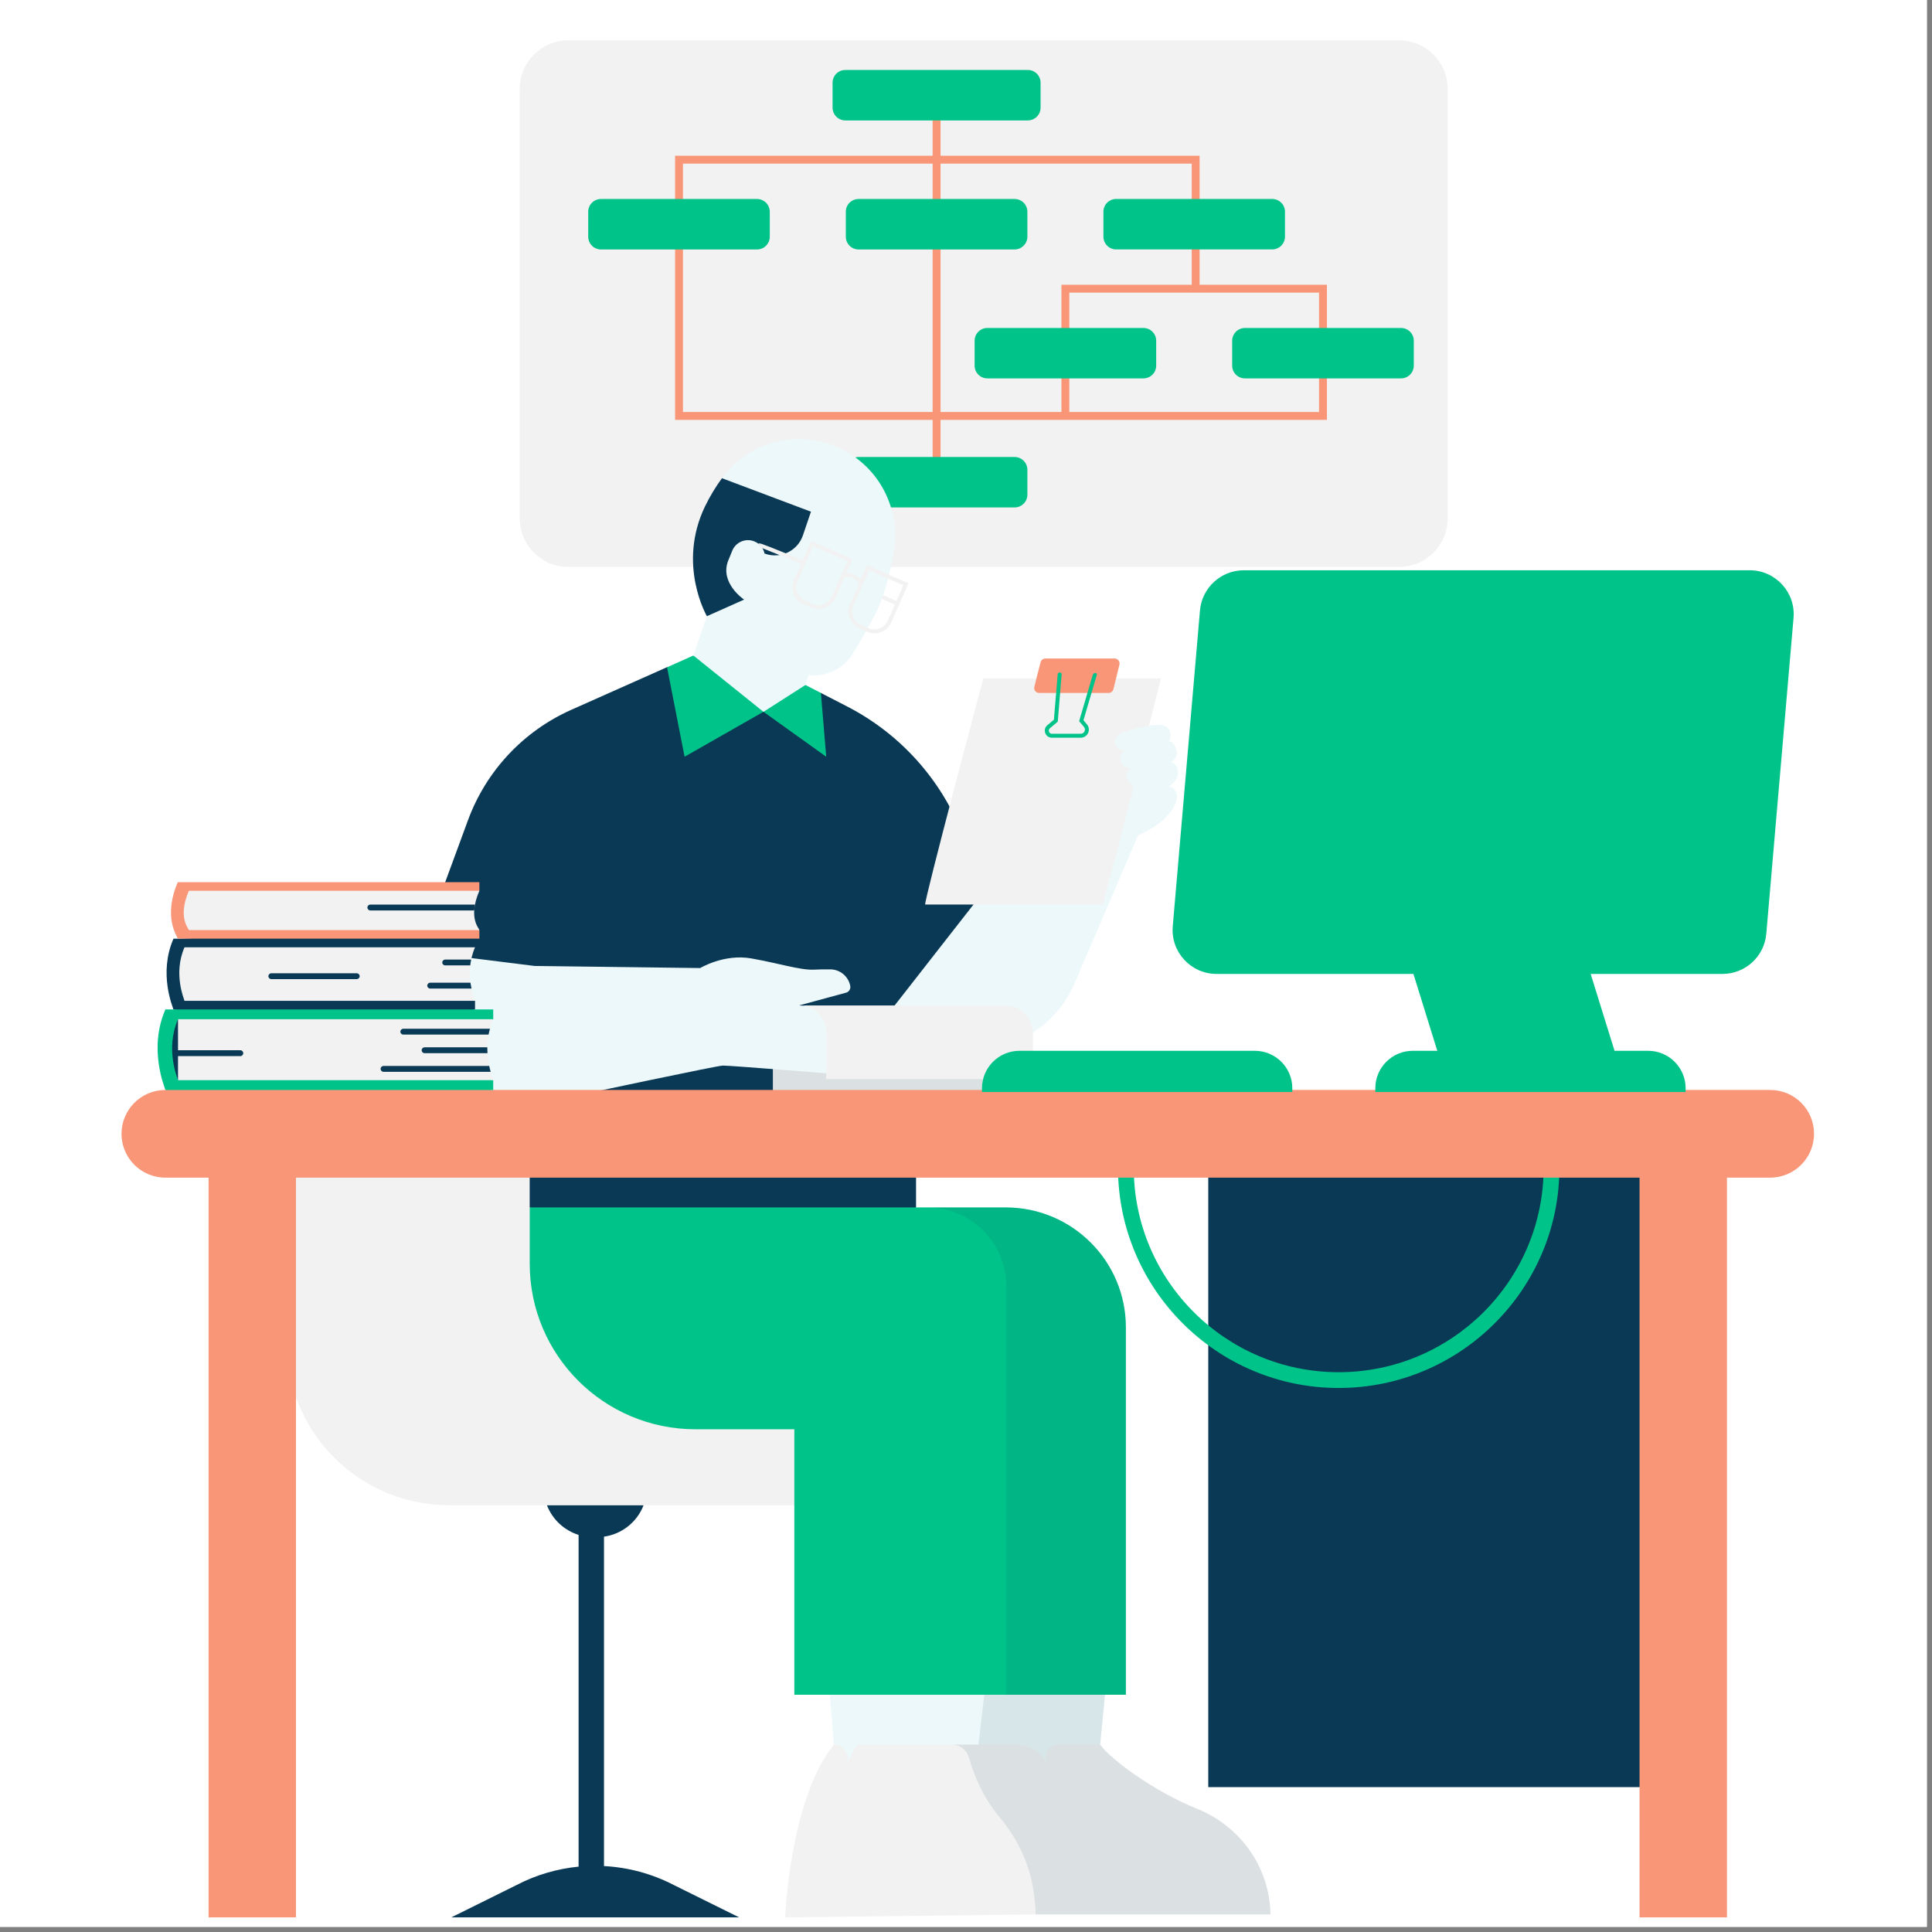
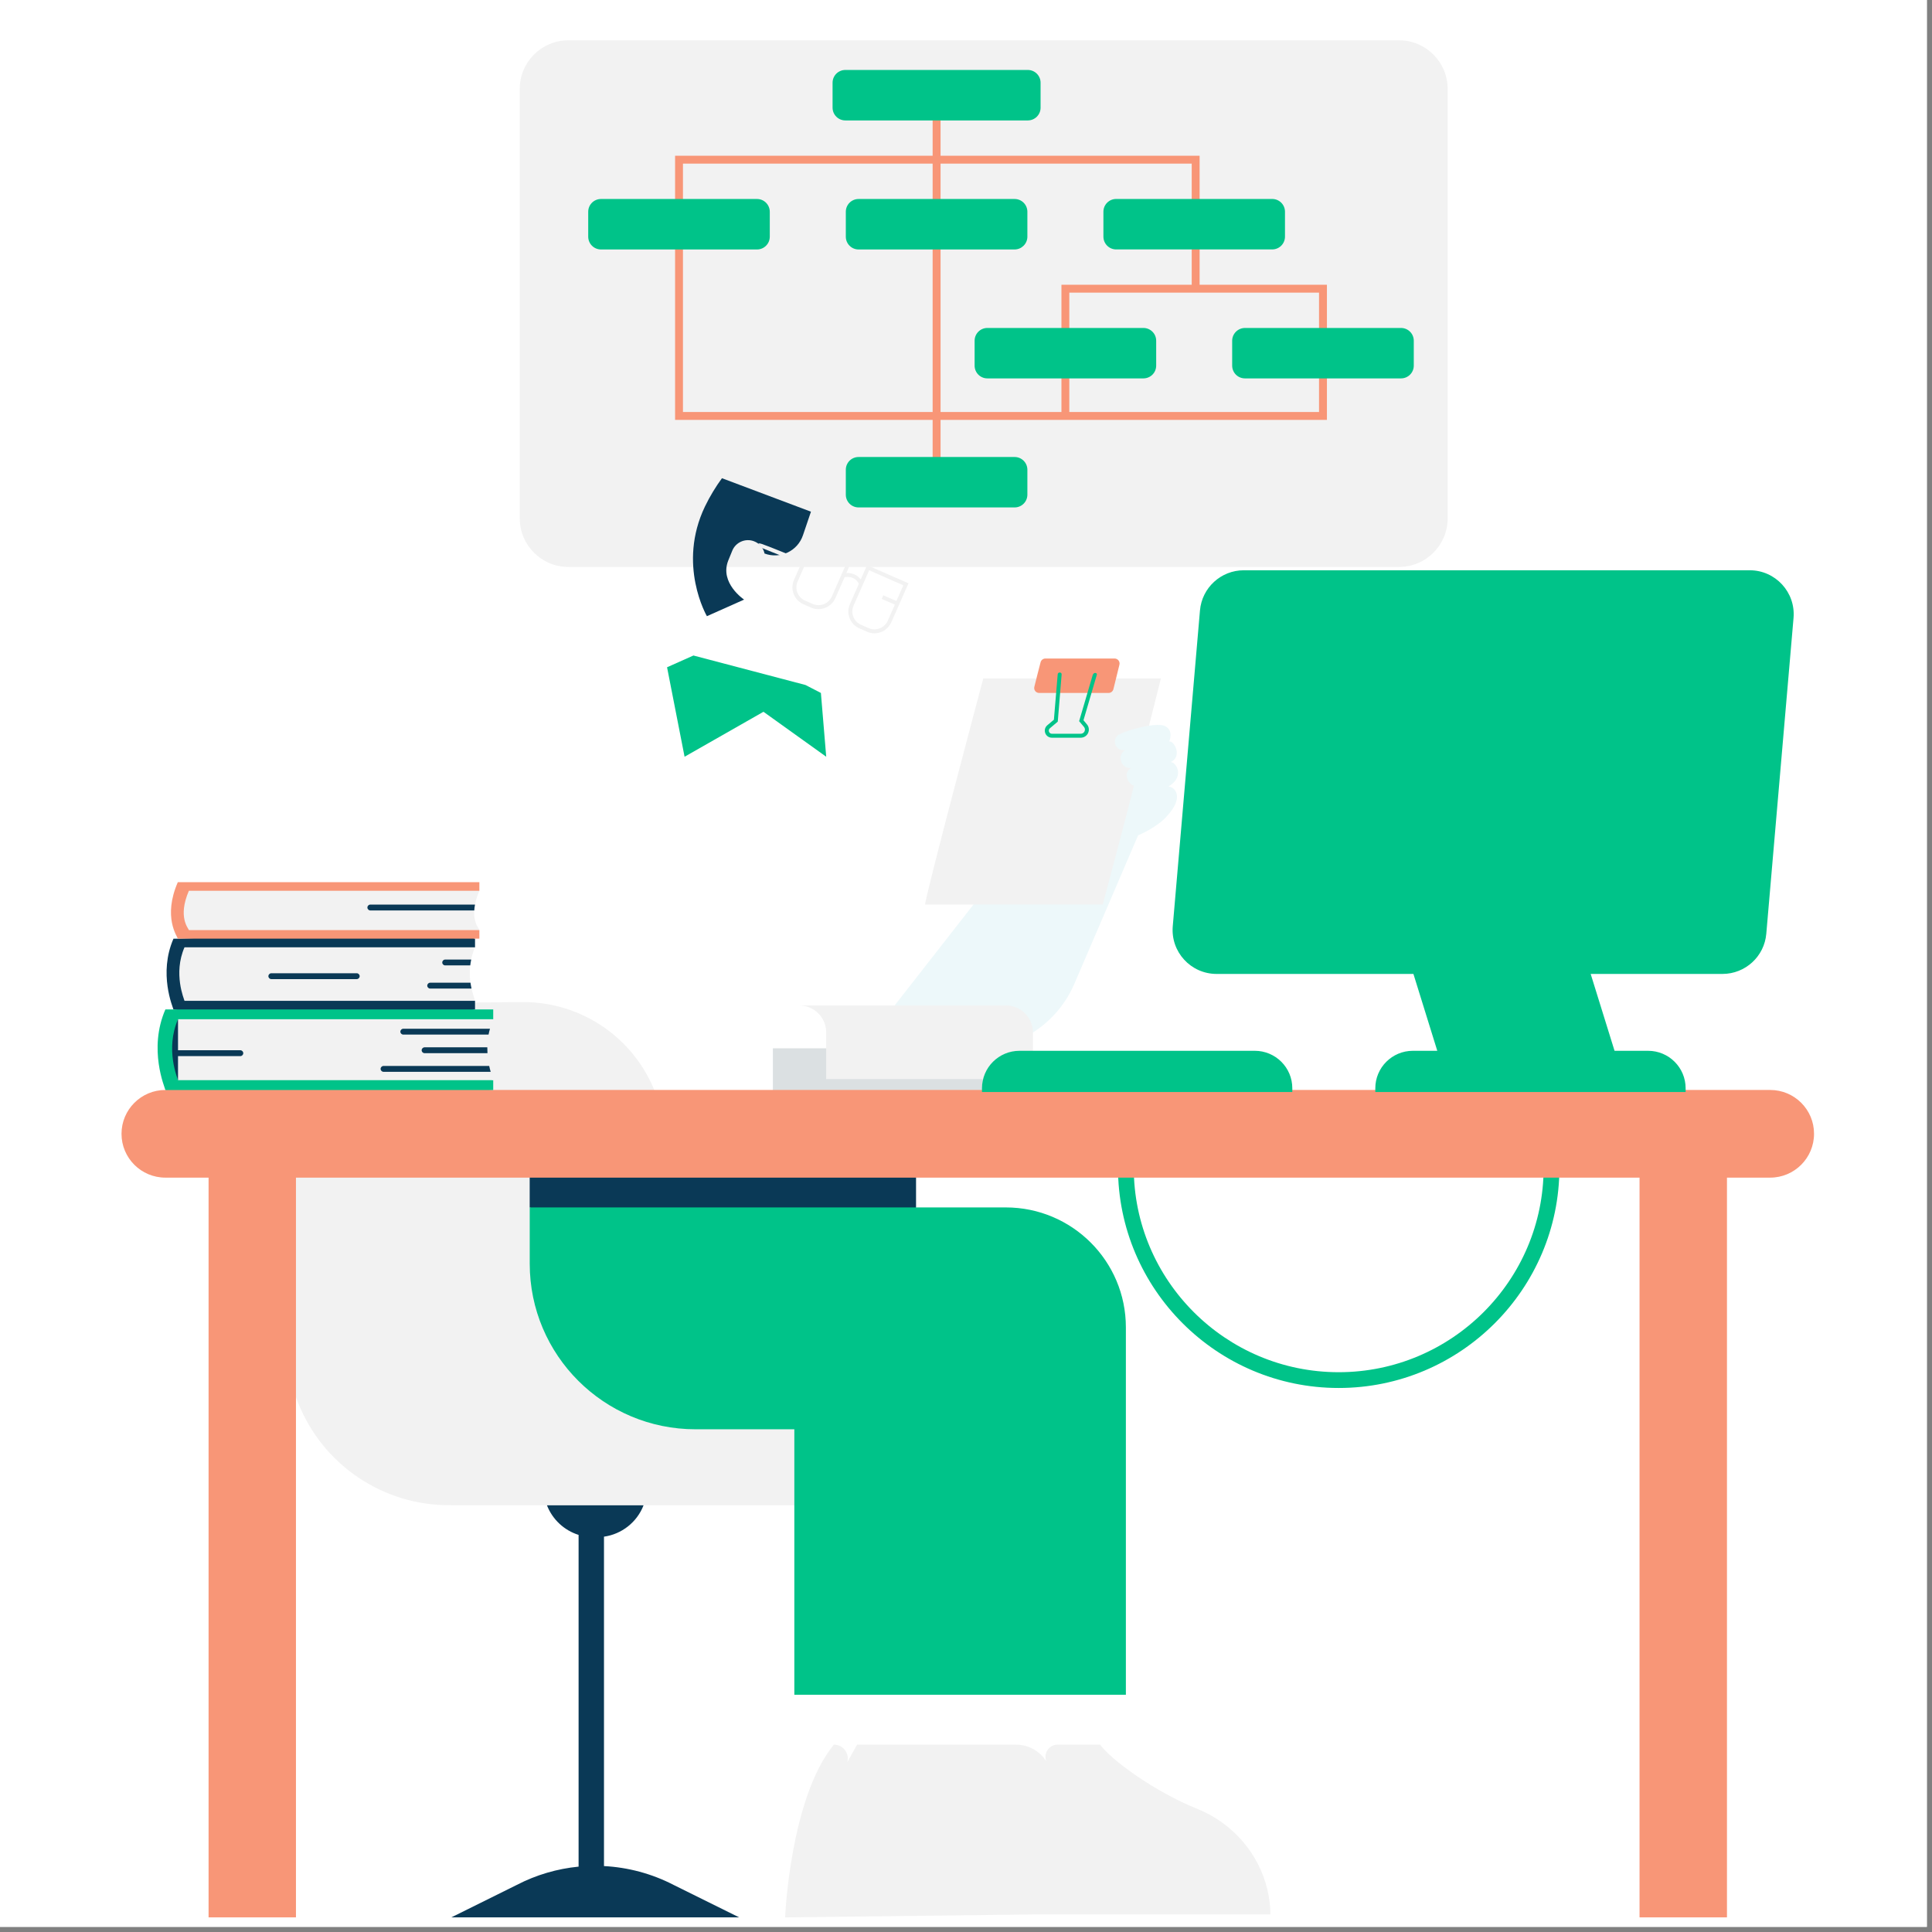
<svg xmlns="http://www.w3.org/2000/svg" width="250" zoomAndPan="magnify" viewBox="0 0 187.5 187.5" height="250" preserveAspectRatio="xMidYMid meet" version="1.0">
  <rect x="0" y="0" width="187.5" height="187.5" fill="#808080" stroke="none" />
  <defs>
    <filter x="0%" y="0%" width="100%" height="100%" id="e8804e5c5f">
      <feColorMatrix values="0 0 0 0 1 0 0 0 0 1 0 0 0 0 1 0 0 0 1 0" color-interpolation-filters="sRGB" />
    </filter>
    <clipPath id="cd8b195f69">
      <path d="M 0 0 L 187 0 L 187 187 L 0 187 Z M 0 0 " clip-rule="nonzero" />
    </clipPath>
    <clipPath id="74a5455830">
      <path d="M 50 3.871 L 141 3.871 L 141 110 L 50 110 Z M 50 3.871 " clip-rule="nonzero" />
    </clipPath>
    <mask id="ee44478e5e">
      <g filter="url(#e8804e5c5f)">
        <rect x="-18.75" width="225" fill="#000000" y="-18.75" height="225" fill-opacity="0.098" />
      </g>
    </mask>
    <clipPath id="0bf95f2b0c">
      <path d="M 1 0.488 L 21.746 0.488 L 21.746 9 L 1 9 Z M 1 0.488 " clip-rule="nonzero" />
    </clipPath>
    <clipPath id="dd9b206dd3">
      <rect x="0" width="22" y="0" height="10" />
    </clipPath>
    <clipPath id="f2c7f8274f">
      <path d="M 76 97 L 124 97 L 124 186.121 L 76 186.121 Z M 76 97 " clip-rule="nonzero" />
    </clipPath>
    <clipPath id="296aa2fe7a">
      <path d="M 91 161 L 124 161 L 124 186.121 L 91 186.121 Z M 91 161 " clip-rule="nonzero" />
    </clipPath>
    <mask id="6e90bce629">
      <g filter="url(#e8804e5c5f)">
        <rect x="-18.75" width="225" fill="#000000" y="-18.75" height="225" fill-opacity="0.098" />
      </g>
    </mask>
    <clipPath id="e9784e6806">
      <path d="M 1 0.57 L 32.512 0.57 L 32.512 25 L 1 25 Z M 1 0.57 " clip-rule="nonzero" />
    </clipPath>
    <clipPath id="e00ee01ebc">
      <rect x="0" width="33" y="0" height="26" />
    </clipPath>
    <mask id="808f27b4ee">
      <g filter="url(#e8804e5c5f)">
-         <rect x="-18.75" width="225" fill="#000000" y="-18.75" height="225" fill-opacity="0.098" />
-       </g>
+         </g>
    </mask>
    <clipPath id="ec33ed8a39">
      <path d="M 0.762 1 L 20.629 1 L 20.629 48.68 L 0.762 48.68 Z M 0.762 1 " clip-rule="nonzero" />
    </clipPath>
    <clipPath id="31c3957938">
      <rect x="0" width="21" y="0" height="49" />
    </clipPath>
    <clipPath id="f830adc5ff">
      <path d="M 11.793 85 L 176.043 85 L 176.043 186.121 L 11.793 186.121 Z M 11.793 85 " clip-rule="nonzero" />
    </clipPath>
    <clipPath id="cc443fb79b">
      <path d="M 16 87 L 72 87 L 72 186.121 L 16 186.121 Z M 16 87 " clip-rule="nonzero" />
    </clipPath>
  </defs>
  <g clip-path="url(#cd8b195f69)">
    <path fill="#ffffff" d="M 0 0 L 187.5 0 L 187.5 187.5 L 0 187.5 Z M 0 0 " fill-opacity="1" fill-rule="nonzero" />
    <path fill="#ffffff" d="M 0 0 L 187.5 0 L 187.5 187.5 L 0 187.5 Z M 0 0 " fill-opacity="1" fill-rule="nonzero" />
  </g>
  <path fill="#f2f2f2" d="M 98.848 143.402 C 98.848 144.879 97.648 146.078 96.168 146.078 L 62.406 146.078 L 58.945 148.402 L 53.078 146.078 L 43.727 146.078 C 37.176 146.141 31.277 142.145 28.898 136.055 L 17.457 106.707 C 15.738 102.301 18.969 97.539 23.703 97.496 L 50.652 97.25 C 56.352 97.199 61.492 100.664 63.57 105.965 L 73.77 131.969 C 75.844 137.258 80.949 140.734 86.633 140.734 L 96.168 140.734 C 97.645 140.73 98.848 141.926 98.848 143.402 Z M 98.848 143.402 " fill-opacity="1" fill-rule="nonzero" />
-   <path fill="#0a3956" d="M 161.844 173.438 L 117.262 173.438 L 117.262 110.035 L 161.84 110.035 L 161.84 173.438 Z M 96.418 88.703 L 93.422 81.004 C 91.336 75.637 87.355 71.215 82.23 68.57 L 79.668 67.25 L 77.984 67.43 L 67.648 64.598 L 64.734 64.75 L 55.434 68.891 C 50.789 70.961 47.18 74.82 45.422 79.59 L 40.727 92.352 C 42.129 95.832 45.824 98.238 49.535 98.824 C 51.031 99.055 52.719 99.039 53.812 100.094 C 54.922 101.164 54.949 102.914 55.582 104.324 C 56.574 106.535 58.988 107.738 61.328 108.383 C 66.191 109.723 71.406 109.383 76.285 108.09 C 78.039 107.629 79.828 107.039 81.625 107.277 C 82.457 107.391 83.27 107.68 84.105 107.719 C 85.594 107.789 86.996 107.066 88.312 106.367 C 91.039 104.918 93.77 103.473 96.492 102.02 C 96.988 101.758 97.508 101.477 97.816 101.008 C 98.16 100.5 98.199 99.852 98.207 99.238 C 98.262 95.973 97.691 91.719 96.418 88.703 Z M 96.418 88.703 " fill-opacity="1" fill-rule="nonzero" />
  <path fill="#edf8fa" d="M 107.711 70.105 C 108.285 69.832 110.457 70.586 111.512 70.426 C 112.074 70.34 112.598 70.32 112.945 70.418 C 113.996 70.812 113.473 71.957 113.473 71.957 C 113.977 71.887 114.762 73.441 113.617 73.957 C 114.164 73.973 115.008 75.383 113.391 76.336 C 113.996 76.34 114.961 77.328 113.312 79.133 C 112.387 80.27 110.453 81.07 110.453 81.07 L 104.27 95.469 C 102.258 100.16 97.172 102.738 92.191 101.59 L 84.984 99.934 L 98.355 82.82 Z M 107.711 70.105 " fill-opacity="1" fill-rule="nonzero" />
  <g clip-path="url(#74a5455830)">
    <path fill="#f2f2f2" d="M 135.77 55.023 L 55.168 55.023 C 52.555 55.023 50.441 52.91 50.441 50.305 L 50.441 8.633 C 50.441 6.023 52.555 3.91 55.168 3.91 L 135.77 3.91 C 138.379 3.91 140.496 6.023 140.496 8.633 L 140.496 50.301 C 140.496 52.906 138.379 55.023 135.77 55.023 Z M 95.375 101.738 L 75.008 101.738 L 75.008 109.828 L 95.375 109.828 Z M 109.828 74.539 C 108.629 74.641 108.418 73.09 109.281 72.77 C 108.855 72.91 108.391 72.684 108.242 72.258 C 108.102 71.863 108.285 71.43 108.66 71.25 C 109.234 70.977 110.453 70.586 111.512 70.426 C 112.176 67.773 112.664 65.844 112.664 65.844 L 95.426 65.844 C 95.426 65.844 89.641 87.551 89.789 87.785 L 107.031 87.785 C 107.09 87.434 108.898 80.855 110.047 76.25 C 109.344 76.023 108.996 74.832 109.828 74.539 Z M 109.828 74.539 " fill-opacity="1" fill-rule="nonzero" />
  </g>
  <g mask="url(#ee44478e5e)">
    <g transform="matrix(1, 0, 0, 1, 74, 101)">
      <g clip-path="url(#dd9b206dd3)">
        <g clip-path="url(#0bf95f2b0c)">
          <path fill="#0a3956" d="M 1.008 0.738 L 21.375 0.738 L 21.375 8.828 L 1.008 8.828 Z M 1.008 0.738 " fill-opacity="1" fill-rule="nonzero" />
        </g>
      </g>
    </g>
  </g>
  <path fill="#f89677" d="M 116.422 27.637 L 116.422 15.117 L 91.281 15.117 L 91.281 10.789 L 90.512 10.789 L 90.512 15.113 L 65.516 15.113 L 65.516 40.75 L 90.512 40.75 L 90.512 46.371 L 91.281 46.371 L 91.281 40.75 L 128.777 40.75 L 128.777 27.633 L 116.422 27.633 Z M 66.281 39.984 L 66.281 15.879 L 90.512 15.879 L 90.512 39.984 Z M 103.012 39.984 L 91.281 39.984 L 91.281 15.879 L 115.656 15.879 L 115.656 27.633 L 103.012 27.633 Z M 128.012 39.984 L 103.777 39.984 L 103.777 28.398 L 128.012 28.398 Z M 108.641 64.504 C 108.473 65.195 108.199 66.312 108.055 66.887 C 108 67.098 107.809 67.25 107.586 67.25 L 100.848 67.25 C 100.535 67.25 100.305 66.957 100.383 66.656 C 100.551 65.961 100.84 64.844 100.988 64.273 C 101.043 64.062 101.23 63.91 101.453 63.91 L 108.18 63.91 C 108.484 63.914 108.715 64.203 108.641 64.504 Z M 108.641 64.504 " fill-opacity="1" fill-rule="nonzero" />
  <path fill="#00c389" d="M 64.738 64.758 L 67.297 63.617 L 78.168 66.477 L 79.668 67.25 C 79.922 70.262 80.184 73.441 80.184 73.441 L 74.094 69.078 L 66.438 73.441 Z M 98.469 44.352 L 83.324 44.352 C 82.641 44.352 82.086 44.902 82.086 45.59 L 82.086 48.008 C 82.086 48.691 82.641 49.246 83.324 49.246 L 98.469 49.246 C 99.152 49.246 99.707 48.691 99.707 48.008 L 99.707 45.59 C 99.707 44.902 99.148 44.352 98.469 44.352 Z M 98.469 44.352 " fill-opacity="1" fill-rule="nonzero" />
-   <path fill="#edf8fa" d="M 80.93 169.316 L 80.336 162.199 C 80.336 162.199 107.434 161.715 107.434 162.199 C 107.434 162.684 106.766 169.316 106.766 169.316 L 92.91 177.699 C 92.91 177.699 83.629 178.582 82.273 175.438 C 80.926 172.289 80.93 169.316 80.93 169.316 Z M 39.375 98.301 C 38.535 104.086 43.77 108.922 49.496 107.699 C 58.371 105.805 69.648 103.414 70.156 103.414 C 70.996 103.414 81.238 104.25 81.238 104.25 L 82.531 99.316 C 82.531 99.316 80.695 97.746 77.559 97.574 L 82.105 96.34 C 82.395 96.262 82.574 95.973 82.516 95.676 C 82.332 94.75 81.527 94.082 80.582 94.078 C 80.035 94.074 79.441 94.078 78.957 94.105 C 77.695 94.164 75.574 93.488 72.926 93.016 C 70.277 92.543 67.953 93.949 67.953 93.949 L 51.883 93.746 L 40.73 92.352 C 40.105 94.223 39.668 96.277 39.375 98.301 Z M 81.668 43.586 C 77.656 41.613 72.77 42.734 70.117 46.336 C 69.5 47.172 69.566 48.855 69.141 49.93 C 67.289 54.602 68.602 59.801 68.602 59.801 L 67.293 63.617 L 74.094 69.082 L 78.164 66.48 L 78.492 65.508 C 80.141 65.711 81.801 64.957 82.715 63.5 C 83.539 62.18 84.48 60.582 85.227 59.039 C 86.031 57.086 86.504 55.113 86.766 53.316 C 87.359 49.309 85.312 45.375 81.668 43.586 Z M 81.668 43.586 " fill-opacity="1" fill-rule="nonzero" />
  <g clip-path="url(#f2c7f8274f)">
    <path fill="#f2f2f2" d="M 123.293 185.793 L 100.504 185.793 L 76.195 186.082 C 76.195 186.082 76.672 174.504 80.93 169.316 C 81.828 169.316 82.473 170.176 82.223 171.035 L 83.18 169.316 L 98.594 169.316 C 99.793 169.316 100.91 169.93 101.551 170.945 C 101.23 170.164 101.809 169.316 102.648 169.316 L 106.766 169.316 C 107.805 170.762 112.012 173.867 116.18 175.543 C 119.57 176.902 122.145 179.816 122.992 183.363 C 123.18 184.16 123.293 184.977 123.293 185.793 Z M 97.625 97.578 L 77.559 97.578 C 79.008 97.578 80.18 98.75 80.18 100.195 L 80.18 104.727 L 100.246 104.727 L 100.246 100.195 C 100.242 98.75 99.074 97.578 97.625 97.578 Z M 97.625 97.578 " fill-opacity="1" fill-rule="nonzero" />
  </g>
  <g clip-path="url(#296aa2fe7a)">
    <g mask="url(#6e90bce629)">
      <g transform="matrix(1, 0, 0, 1, 91, 161)">
        <g clip-path="url(#e00ee01ebc)">
          <g clip-path="url(#e9784e6806)">
-             <path fill="#0a3956" d="M 31.992 22.363 C 31.145 18.816 28.57 15.902 25.18 14.543 C 21.012 12.867 16.805 9.762 15.766 8.316 C 15.766 8.316 16.434 1.684 16.434 1.199 C 16.434 0.98 10.887 0.961 4.812 1.004 C 4.812 1.004 4.387 4.723 3.961 8.316 L 1.371 8.316 C 2.141 8.316 2.824 8.82 3.031 9.566 C 3.426 10.961 4.273 13.285 5.945 15.277 C 7.637 17.297 8.844 19.688 9.266 22.285 C 9.406 23.16 9.508 24.031 9.508 24.789 L 32.297 24.789 C 32.293 23.977 32.18 23.16 31.992 22.363 Z M 31.992 22.363 " fill-opacity="1" fill-rule="nonzero" />
-           </g>
+             </g>
        </g>
      </g>
    </g>
  </g>
  <path fill="#00c389" d="M 81.434 110.961 L 88.902 117.18 L 97.609 117.18 C 104.047 117.18 109.266 122.387 109.266 128.82 L 109.266 164.473 L 77.09 164.473 L 77.09 138.711 L 67.5 138.711 C 58.613 138.711 51.41 131.516 51.41 122.645 L 51.41 117.18 Z M 151.34 113.312 L 151.34 104.02 L 149.809 104.02 L 149.809 113.312 C 149.809 124.266 140.887 133.172 129.918 133.172 C 118.953 133.172 110.031 124.262 110.031 113.312 L 110.031 104.02 L 108.5 104.02 L 108.5 113.312 C 108.5 125.105 118.109 134.703 129.918 134.703 C 141.73 134.703 151.34 125.105 151.34 113.312 Z M 151.34 113.312 " fill-opacity="1" fill-rule="nonzero" />
  <g mask="url(#808f27b4ee)">
    <g transform="matrix(1, 0, 0, 1, 89, 116)">
      <g clip-path="url(#31c3957938)">
        <g clip-path="url(#ec33ed8a39)">
          <path fill="#0a3956" d="M 0.996 1.18 L 8.609 1.18 C 15.047 1.18 20.266 6.391 20.266 12.82 L 20.266 48.477 L 8.664 48.477 L 8.664 8.836 C 8.66 4.605 5.23 1.18 0.996 1.18 Z M 0.996 1.18 " fill-opacity="1" fill-rule="nonzero" />
        </g>
      </g>
    </g>
  </g>
  <path fill="#0a3956" d="M 88.902 117.18 L 51.406 117.18 L 51.406 110.035 L 88.902 110.035 Z M 16.832 97.965 L 34.688 100.695 L 46.102 97.965 L 46.102 97.133 L 40 94.969 L 46.102 91.934 L 46.102 91.098 L 43.461 90.305 L 17.258 91.098 L 16.836 91.098 C 15.355 94.492 16.785 97.758 16.832 97.965 Z M 70.066 46.41 C 69.469 47.227 68.906 48.141 68.418 49.152 C 65.695 54.812 68.605 59.801 68.605 59.801 L 72.215 58.191 C 72.215 58.191 69.816 56.59 70.672 54.41 L 71.066 53.445 C 71.398 52.629 72.324 52.219 73.152 52.52 C 73.707 52.719 74.086 53.184 74.199 53.719 C 75.719 54.285 77.406 53.484 77.926 51.949 L 78.703 49.66 Z M 70.066 46.41 " fill-opacity="1" fill-rule="nonzero" />
  <g clip-path="url(#f830adc5ff)">
    <path fill="#f89677" d="M 17.258 85.613 L 46.523 85.613 L 46.523 86.449 L 43.203 88.836 L 46.523 90.262 L 46.523 91.094 L 17.258 91.094 C 17.215 90.891 15.781 89.012 17.258 85.613 Z M 171.801 105.781 L 47.867 105.781 L 23.379 104.016 L 16.051 105.781 C 13.699 105.781 11.793 107.688 11.793 110.035 C 11.793 112.387 13.699 114.289 16.051 114.289 L 20.242 114.289 L 20.242 186.082 L 28.723 186.082 L 28.723 114.289 L 159.117 114.289 L 159.117 186.082 L 167.602 186.082 L 167.602 114.289 L 171.793 114.289 C 174.145 114.289 176.051 112.383 176.051 110.035 C 176.059 107.688 174.148 105.781 171.801 105.781 Z M 171.801 105.781 " fill-opacity="1" fill-rule="nonzero" />
  </g>
  <path fill="#00c389" d="M 16.051 97.965 L 47.867 97.965 L 47.867 98.918 L 40.922 102.371 L 47.867 104.836 L 47.867 105.785 L 16.051 105.785 C 16.004 105.547 14.371 101.828 16.051 97.965 Z M 106.051 65.5 L 104.73 69.988 L 105.199 70.547 C 105.305 70.668 105.32 70.832 105.254 70.98 C 105.184 71.125 105.043 71.211 104.883 71.211 L 102.09 71.211 C 101.934 71.211 101.84 71.109 101.805 71.012 C 101.77 70.918 101.777 70.777 101.895 70.676 L 102.656 70.035 L 103.031 65.461 C 103.055 65.207 102.648 65.199 102.648 65.461 L 102.281 69.848 L 101.641 70.387 C 101.418 70.574 101.34 70.871 101.441 71.145 C 101.539 71.418 101.793 71.594 102.086 71.594 L 104.879 71.594 C 105.191 71.594 105.465 71.422 105.598 71.141 C 105.727 70.859 105.688 70.535 105.484 70.297 L 105.152 69.898 L 106.445 65.496 C 106.512 65.293 106.156 65.203 106.051 65.5 Z M 121.781 101.98 L 98.941 101.98 C 96.93 101.98 95.301 103.609 95.301 105.617 L 95.301 105.98 L 125.418 105.98 L 125.418 105.617 C 125.422 103.609 123.789 101.98 121.781 101.98 Z M 169.812 55.344 L 120.711 55.344 C 118.496 55.344 116.648 57.039 116.457 59.242 L 113.816 89.891 C 113.602 92.379 115.566 94.52 118.07 94.52 L 137.172 94.52 L 139.488 101.98 L 137.113 101.98 C 135.105 101.98 133.473 103.609 133.473 105.617 L 133.473 105.98 L 163.59 105.98 L 163.59 105.617 C 163.59 103.609 161.961 101.98 159.949 101.98 L 156.691 101.98 L 154.375 94.52 L 167.164 94.52 C 169.379 94.52 171.23 92.824 171.418 90.621 L 174.062 59.973 C 174.277 57.484 172.309 55.344 169.812 55.344 Z M 100.988 10.453 L 100.988 8.027 C 100.988 7.344 100.434 6.789 99.746 6.789 L 82.043 6.789 C 81.355 6.789 80.801 7.344 80.801 8.027 L 80.801 10.449 C 80.801 11.133 81.355 11.688 82.043 11.688 L 99.746 11.688 C 100.434 11.688 100.988 11.133 100.988 10.453 Z M 99.707 22.969 L 99.707 20.551 C 99.707 19.867 99.152 19.312 98.469 19.312 L 83.324 19.312 C 82.641 19.312 82.086 19.867 82.086 20.551 L 82.086 22.969 C 82.086 23.656 82.641 24.211 83.324 24.211 L 98.469 24.211 C 99.148 24.207 99.707 23.652 99.707 22.969 Z M 73.469 19.312 L 58.328 19.312 C 57.641 19.312 57.086 19.867 57.086 20.551 L 57.086 22.969 C 57.086 23.656 57.641 24.211 58.328 24.211 L 73.469 24.211 C 74.152 24.211 74.707 23.656 74.707 22.969 L 74.707 20.551 C 74.703 19.867 74.152 19.312 73.469 19.312 Z M 108.324 24.207 L 123.465 24.207 C 124.152 24.207 124.707 23.652 124.707 22.965 L 124.707 20.547 C 124.707 19.863 124.152 19.309 123.465 19.309 L 108.324 19.309 C 107.641 19.309 107.086 19.863 107.086 20.547 L 107.086 22.965 C 107.086 23.652 107.641 24.207 108.324 24.207 Z M 110.965 36.723 C 111.652 36.723 112.207 36.172 112.207 35.484 L 112.207 33.066 C 112.207 32.383 111.652 31.828 110.965 31.828 L 95.824 31.828 C 95.141 31.828 94.586 32.383 94.586 33.066 L 94.586 35.484 C 94.586 36.172 95.141 36.723 95.824 36.723 Z M 119.582 33.066 L 119.582 35.484 C 119.582 36.172 120.137 36.723 120.824 36.723 L 135.965 36.723 C 136.652 36.723 137.207 36.172 137.207 35.484 L 137.207 33.066 C 137.207 32.383 136.652 31.828 135.965 31.828 L 120.824 31.828 C 120.141 31.832 119.582 32.387 119.582 33.066 Z M 119.582 33.066 " fill-opacity="1" fill-rule="nonzero" />
  <path fill="#f2f2f2" d="M 47.867 98.914 C 46.551 101.965 47.898 104.684 47.867 104.832 L 17.277 104.832 C 17.238 104.652 16.707 101.926 17.277 98.914 Z M 46.102 97.129 C 46.129 97 44.945 94.613 46.102 91.934 L 17.906 91.934 C 16.789 94.5 17.875 96.973 17.906 97.129 Z M 46.523 90.266 C 46.551 90.137 45.367 89.133 46.523 86.449 L 18.332 86.449 C 17.219 89.02 18.301 90.105 18.332 90.266 Z M 88.172 56.609 L 86.5 60.395 C 86.203 61.062 85.547 61.465 84.863 61.465 C 84.621 61.465 84.375 61.414 84.145 61.309 L 83.398 60.98 C 82.961 60.789 82.625 60.438 82.453 59.996 C 82.281 59.551 82.293 59.066 82.484 58.629 L 83.352 56.66 C 82.969 55.895 82.199 55.973 81.969 56.016 L 81.07 58.051 C 80.777 58.715 80.121 59.117 79.434 59.117 C 79.191 59.117 78.949 59.07 78.715 58.965 L 77.969 58.637 C 77.07 58.238 76.656 57.184 77.055 56.281 L 77.746 54.707 C 76.109 54.051 73.801 53.125 73.691 53.086 L 73.754 52.906 L 73.586 52.801 C 73.672 52.664 73.672 52.664 75.945 53.574 L 77.898 54.359 L 78.719 52.492 L 82.734 54.262 L 82.141 55.613 C 82.172 55.613 82.199 55.609 82.234 55.609 C 82.238 55.609 82.242 55.609 82.242 55.609 C 82.578 55.609 83.141 55.707 83.531 56.238 L 84.145 54.848 Z M 82.238 54.457 L 78.922 53 L 77.41 56.434 C 77.098 57.141 77.418 57.973 78.129 58.285 L 78.871 58.613 C 79.578 58.926 80.41 58.602 80.727 57.895 L 81.66 55.777 Z M 85.566 58.121 L 85.719 57.773 L 86.996 58.328 L 87.668 56.805 L 84.352 55.344 L 82.836 58.781 C 82.688 59.125 82.676 59.508 82.816 59.855 C 82.949 60.207 83.215 60.48 83.559 60.633 L 84.305 60.961 C 85.012 61.27 85.844 60.949 86.156 60.242 L 86.848 58.68 Z M 85.566 58.121 " fill-opacity="1" fill-rule="nonzero" />
  <g clip-path="url(#cc443fb79b)">
    <path fill="#0a3956" d="M 71.738 186.082 L 43.797 186.082 L 50.164 182.926 C 52.055 181.945 54.09 181.359 56.152 181.156 L 56.152 148.961 C 54.77 148.527 53.625 147.484 53.082 146.09 L 62.457 146.09 C 61.816 147.738 60.336 148.891 58.617 149.133 L 58.617 181.102 C 60.941 181.223 63.25 181.832 65.371 182.93 Z M 23.324 101.926 L 17.277 101.926 L 17.277 98.914 C 16.008 101.84 17.238 104.652 17.277 104.832 L 17.277 102.496 L 23.324 102.496 C 23.48 102.496 23.609 102.367 23.609 102.211 C 23.609 102.055 23.48 101.926 23.324 101.926 Z M 46.098 87.789 L 35.941 87.789 C 35.785 87.789 35.656 87.918 35.656 88.074 C 35.656 88.23 35.785 88.359 35.941 88.359 L 46.027 88.359 C 46.039 88.18 46.059 87.996 46.098 87.789 Z M 47.551 99.84 L 39.141 99.84 C 38.984 99.84 38.855 99.965 38.855 100.125 C 38.855 100.281 38.984 100.406 39.141 100.406 L 47.414 100.406 C 47.453 100.223 47.496 100.031 47.551 99.84 Z M 47.477 103.449 L 37.223 103.449 C 37.066 103.449 36.938 103.578 36.938 103.734 C 36.938 103.891 37.066 104.02 37.223 104.02 L 47.621 104.02 C 47.57 103.852 47.523 103.656 47.477 103.449 Z M 40.922 101.926 C 40.922 102.082 41.047 102.211 41.207 102.211 L 47.309 102.211 C 47.297 102.027 47.293 101.84 47.293 101.641 L 41.207 101.641 C 41.047 101.645 40.922 101.77 40.922 101.926 Z M 45.637 93.691 C 45.66 93.508 45.688 93.316 45.73 93.125 L 43.203 93.125 C 43.047 93.125 42.922 93.25 42.922 93.41 C 42.922 93.566 43.047 93.691 43.203 93.691 Z M 41.465 95.656 C 41.465 95.812 41.594 95.941 41.75 95.941 L 45.762 95.941 C 45.723 95.766 45.688 95.574 45.66 95.371 L 41.75 95.371 C 41.594 95.371 41.465 95.5 41.465 95.656 Z M 34.621 94.453 L 26.332 94.453 C 26.176 94.453 26.047 94.582 26.047 94.738 C 26.047 94.895 26.176 95.023 26.332 95.023 L 34.621 95.023 C 34.777 95.023 34.906 94.895 34.906 94.738 C 34.906 94.582 34.777 94.453 34.621 94.453 Z M 34.621 94.453 " fill-opacity="1" fill-rule="nonzero" />
  </g>
</svg>